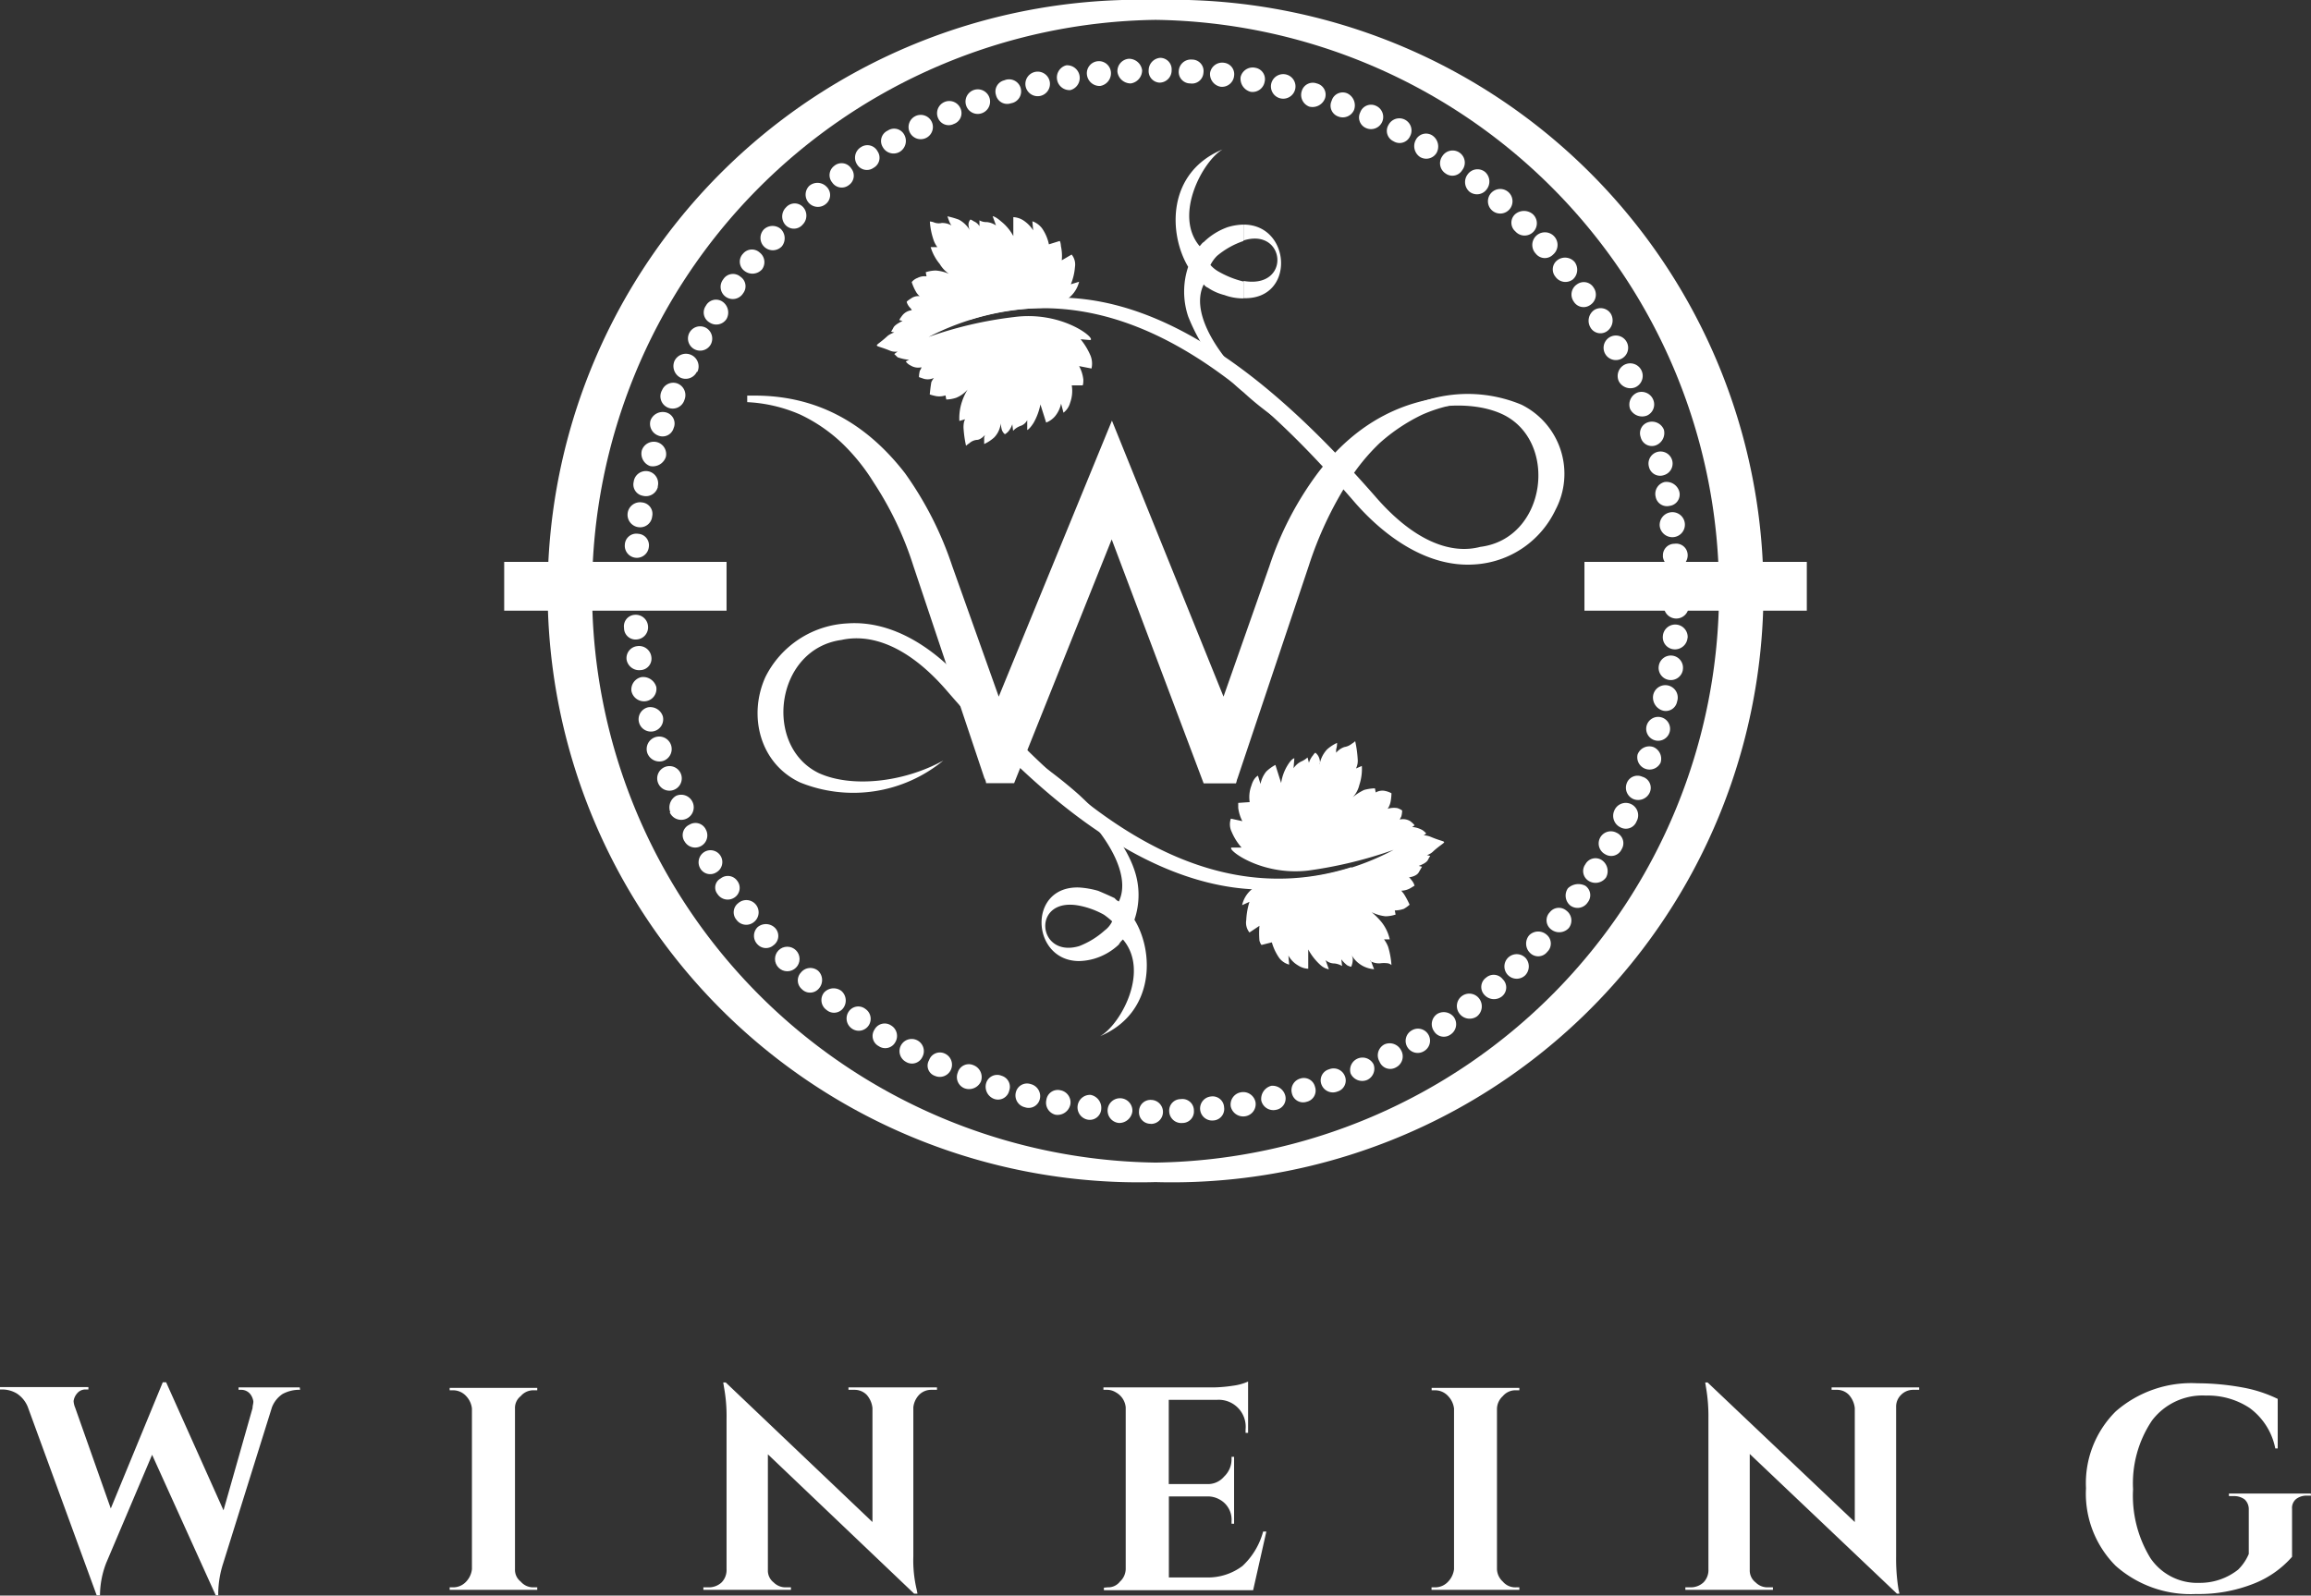
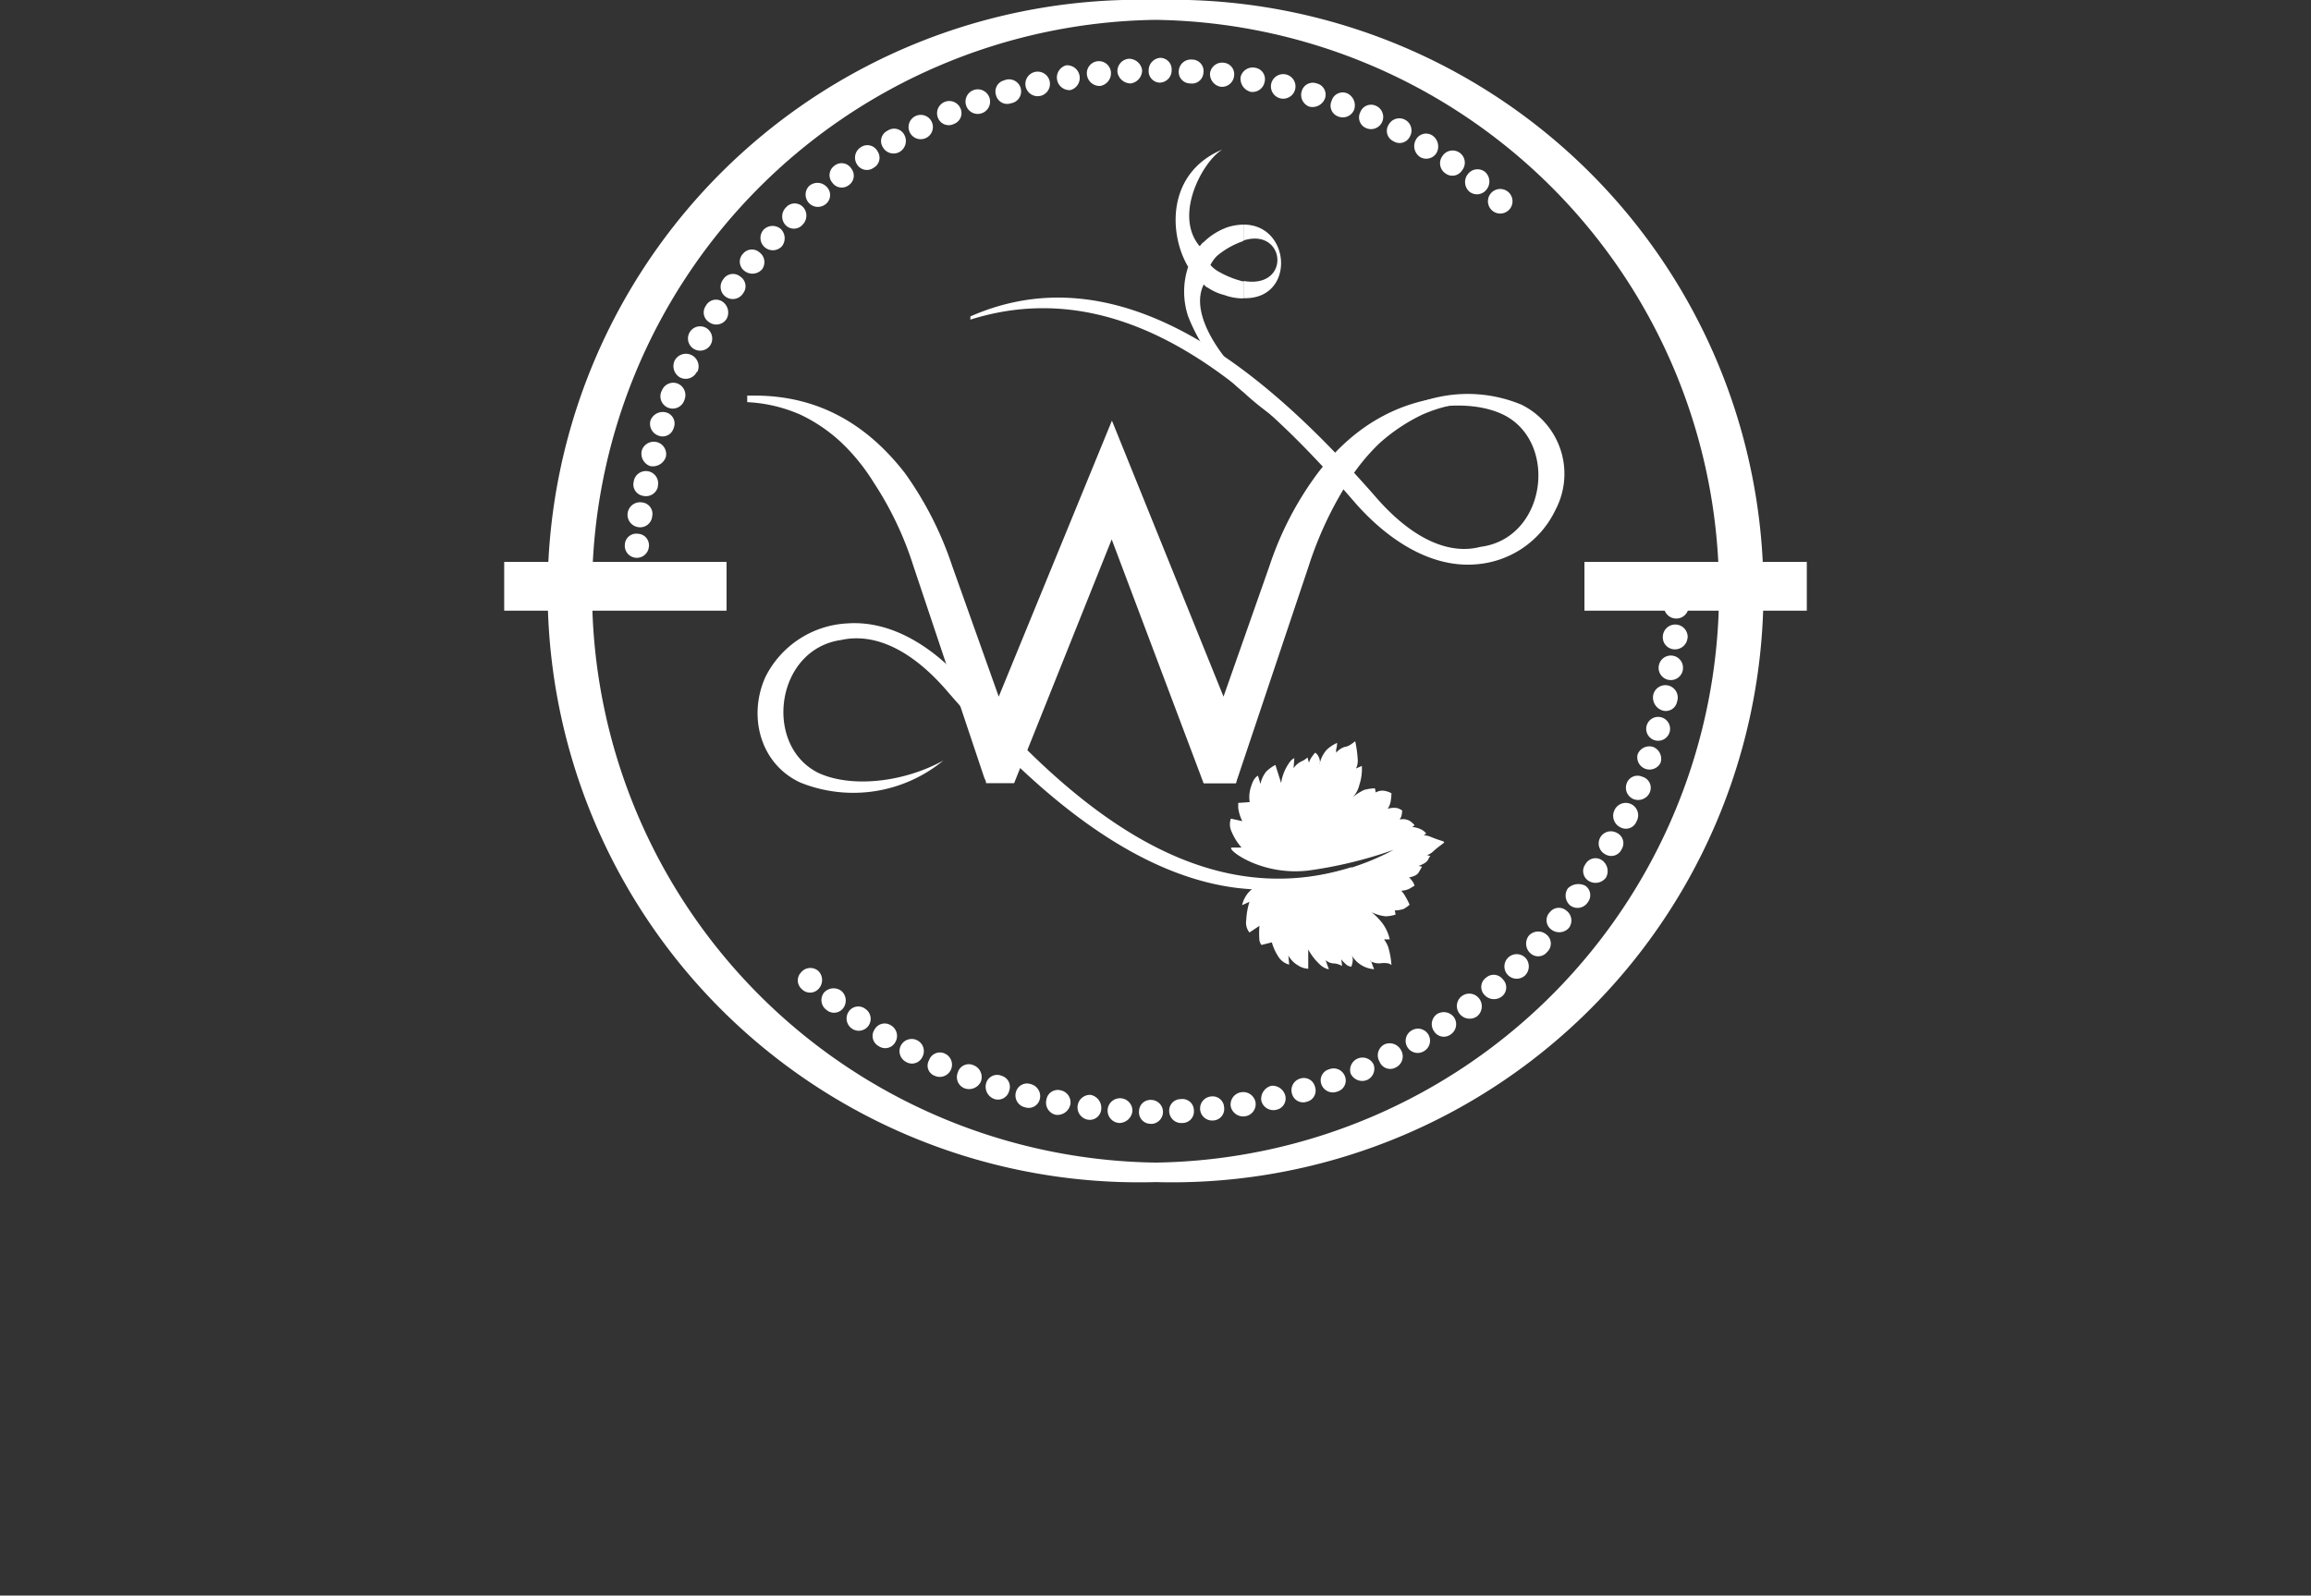
<svg xmlns="http://www.w3.org/2000/svg" viewBox="0 0 201.31 139.03">
  <rect x="0" y="0" width="201.31" height="139.03" fill="#333333" stroke="none" />
  <defs>
    <style>.cls-1,.cls-2{fill:#fff}.cls-2{fill-rule:evenodd}</style>
  </defs>
  <g id="Layer_2" data-name="Layer 2">
    <g id="Layer_1-2" data-name="Layer 1">
-       <path class="cls-1" d="M26.14 121.1h-.22a3.07 3.07 0 0 0-1.3.36 2.44 2.44 0 0 0-.93 1.16l-4.25 13.6a8.82 8.82 0 0 0-.43 2.6v.18h-.22l-5.54-12.24-4 9.43a7.89 7.89 0 0 0-.54 2.81h-.29l-6-16.41a2.52 2.52 0 0 0-.94-1.16 2.48 2.48 0 0 0-1.22-.36H0v-.21h7.7v.21h-.21a.94.94 0 0 0-.79.36 1.29 1.29 0 0 0-.29.65 1.76 1.76 0 0 0 .14.58l3.1 8.78 4.53-11h.29l5 11.16 2.53-8.91c0-.22.07-.36.07-.58a1.36 1.36 0 0 0-.28-.65 1 1 0 0 0-.8-.36h-.21v-.21h5.33ZM39.46 138.31a1.53 1.53 0 0 0 1.15-.5 1.87 1.87 0 0 0 .5-1.08v-14a1.87 1.87 0 0 0-.5-1.08 1.54 1.54 0 0 0-1.15-.51h-.29v-.21h7.63v.21h-.29a1.44 1.44 0 0 0-1.15.51 1.3 1.3 0 0 0-.5 1.08v14a1.3 1.3 0 0 0 .5 1.08 1.43 1.43 0 0 0 1.15.5h.29v.22h-7.63v-.22ZM81.14 121.1a1.47 1.47 0 0 0-1.08.44 1.88 1.88 0 0 0-.5 1.08v13a10.92 10.92 0 0 0 .29 2.88l.07.36h-.29l-12.74-12.14v10.08a1.3 1.3 0 0 0 .5 1.08 1.46 1.46 0 0 0 1.08.43h.43v.22h-7.63v-.22h.43a1.63 1.63 0 0 0 1.16-.43 1.55 1.55 0 0 0 .43-1.15v-13.11a13.92 13.92 0 0 0-.22-2.73l-.07-.43h.22L76 132.62v-9.93a2.05 2.05 0 0 0-.5-1.15 1.47 1.47 0 0 0-1.08-.44h-.51v-.21h7.71v.21ZM96.48 138.31a1.3 1.3 0 0 0 1.08-.5 1.53 1.53 0 0 0 .5-1.08v-14.11a1.66 1.66 0 0 0-.86-1.3 1.43 1.43 0 0 0-.72-.22h-.36v-.21h9.58a12.48 12.48 0 0 0 1.72-.15 4.65 4.65 0 0 0 1.3-.36v4.47h-.22v-.29a2.35 2.35 0 0 0-2.44-2.59h-4.25v7.34h3.31a1.83 1.83 0 0 0 1.51-.65 2.07 2.07 0 0 0 .65-1.51v-.21h.22v5.83h-.22v-.22a2 2 0 0 0-1-1.87 2.08 2.08 0 0 0-1.15-.29h-3.31v7.06h3.31a5 5 0 0 0 3.1-1 6.34 6.34 0 0 0 1.8-3h.28l-1.15 5.11h-13v-.22ZM125 138.31a1.53 1.53 0 0 0 1.15-.5 1.89 1.89 0 0 0 .51-1.08v-14a1.89 1.89 0 0 0-.51-1.08 1.54 1.54 0 0 0-1.15-.51h-.29v-.21h7.64v.21h-.29a1.43 1.43 0 0 0-1.15.51 1.54 1.54 0 0 0-.51 1.08v14a1.54 1.54 0 0 0 .51 1.08 1.42 1.42 0 0 0 1.15.5h.29v.22h-7.65v-.22ZM166.68 121.1a1.47 1.47 0 0 0-1.08.44 1.43 1.43 0 0 0-.43 1.08v13a16.66 16.66 0 0 0 .21 2.88l.08.36h-.22l-12.82-12.17v10.11a1.31 1.31 0 0 0 .51 1.08 1.46 1.46 0 0 0 1.08.43h.43v.22h-7.63v-.22h.43a1.63 1.63 0 0 0 1.15-.43 1.52 1.52 0 0 0 .43-1.15v-13.11a14.84 14.84 0 0 0-.21-2.73l-.07-.43h.21l12.82 12.16v-9.93a2.06 2.06 0 0 0-.51-1.15 1.44 1.44 0 0 0-1.08-.44h-.43v-.21h7.63v.21ZM201.31 130.32h-.43a1.47 1.47 0 0 0-.86.29 1 1 0 0 0-.36.86v4.18a8.6 8.6 0 0 1-3.24 2.3 12.94 12.94 0 0 1-5.12.94 9.82 9.82 0 0 1-7-2.45 8.9 8.9 0 0 1-2.59-6.77 8.81 8.81 0 0 1 2.59-6.69 10 10 0 0 1 7.13-2.45 22 22 0 0 1 3.89.36 11.77 11.77 0 0 1 3.09 1v4.32h-.21a5.74 5.74 0 0 0-2.24-3.53 6.6 6.6 0 0 0-3.81-1.08 5.52 5.52 0 0 0-4.68 2.16 9.8 9.8 0 0 0-1.66 6 10.41 10.41 0 0 0 1.51 6 4.92 4.92 0 0 0 4.25 2.16 5.36 5.36 0 0 0 3.39-1.15 4.17 4.17 0 0 0 .93-1.37v-3.89a1.16 1.16 0 0 0-.36-.86 1.53 1.53 0 0 0-.93-.29h-.44v-.22h7.13Z" />
      <path class="cls-2" d="m96.84 47-8.5 21.24H85.9a1.1 1.1 0 0 0-.15-.44l-6.19-18.5a29.31 29.31 0 0 0-3.46-7.27 17.45 17.45 0 0 0-2.8-3.46 13.94 13.94 0 0 0-3.6-2.45 13.06 13.06 0 0 0-4.61-1.08v-.57h.65c5.32 0 9.64 2.3 13.1 6.77a30.29 30.29 0 0 1 4.1 8.06L87 60.7l9.86-24.05 9.72 24.05 4-11.38a28.55 28.55 0 0 1 4.18-8.06c3.38-4.47 7.77-6.77 13-6.77h.65v.57a12.64 12.64 0 0 0-4.54 1.08 15.75 15.75 0 0 0-3.67 2.45 17.48 17.48 0 0 0-2.81 3.46 32 32 0 0 0-3.39 7.27l-6.2 18.5c-.07.15-.07.29-.14.44h-2.81Z" />
      <path class="cls-1" d="M135.5 44.42a8.35 8.35 0 0 1-7.05 4.76c-4 .28-7.71-2.31-10.37-5.33-8.14-9.43-19.66-20.38-33.55-16v-.28c13.89-6.12 26.93 6.19 35.21 15.62 3.52 4.1 6.76 5.11 9.21 4.46 5.76-.72 6.84-9.14 2-11.52-2.81-1.36-7.35-.93-10.87 1a12.17 12.17 0 0 1 12.45-1.87 6.72 6.72 0 0 1 2.97 9.16Z" />
-       <path class="cls-2" d="M92.23 26.42A2.6 2.6 0 0 0 94 24.55l-.72.22a5 5 0 0 0 .36-1.51 1.37 1.37 0 0 0-.29-1.08l-.86.5a4 4 0 0 0-.07-1.22c-.04-.46-.12-.46-.12-.46l-.93.29a3.84 3.84 0 0 0-.58-1.37 1.81 1.81 0 0 0-.86-.64l.07.79a2.94 2.94 0 0 0-.86-.87 1.79 1.79 0 0 0-.87-.28v1.65a4.09 4.09 0 0 0-1.08-1.29c-.5-.44-.72-.44-.72-.44l.29.8a1.82 1.82 0 0 0-.79-.29 1.22 1.22 0 0 1-.65-.15v.51a1.05 1.05 0 0 0-.5-.43c-.22-.15-.29-.15-.29-.15a.67.67 0 0 0-.15.58 1 1 0 0 0 .15.43 2.49 2.49 0 0 0-1-1 7.12 7.12 0 0 0-1-.29s.15.44.22.58a1.13 1.13 0 0 0 .14.22 1.58 1.58 0 0 0-.86-.22 1.14 1.14 0 0 1-.72-.07 1.21 1.21 0 0 0-.31-.06 6.14 6.14 0 0 0 .29 1.51 2.23 2.23 0 0 0 .36.72h-.58a4.14 4.14 0 0 0 .79 1.47 2.75 2.75 0 0 0 .8.86 3.51 3.51 0 0 0-1.16-.29 3 3 0 0 0-.86.15l.07.36a1.33 1.33 0 0 0-.79.14 1.15 1.15 0 0 0-.5.36 4.2 4.2 0 0 0 .43.94c.21.29.29.29.29.29a1.08 1.08 0 0 0-.8.21c-.36.22-.36.29-.36.29a1.28 1.28 0 0 0 .29.5c.15.15.15.22.15.22a1.22 1.22 0 0 0-.8.43c-.28.36-.28.43-.28.43l.28.08s-.64.28-.79.57-.21.36-.21.36l.28.07a2 2 0 0 0-.57.29c-1.23 1.15-1.37.65.21 1.3a1.18 1.18 0 0 0 .65.07l-.29.22.29.28a4 4 0 0 0 1 .22l-.29.14a1.07 1.07 0 0 0 .43.36 1.24 1.24 0 0 0 .94.15.73.73 0 0 1-.14.29 2.36 2.36 0 0 0-.08.57l.44.15a1.25 1.25 0 0 0 .86-.08 2.25 2.25 0 0 0-.22.36c-.07.36-.14 1.08-.14 1.08a4.23 4.23 0 0 0 .58.15 1.66 1.66 0 0 0 .79-.07l.07.36a2.94 2.94 0 0 0 .86-.15 2.6 2.6 0 0 0 1-.72 5 5 0 0 0-.5 1.08 4.56 4.56 0 0 0-.22 1.66l.51-.15s-.15.15-.15.72a10 10 0 0 0 .22 1.59 2.3 2.3 0 0 1 .29-.22 1.12 1.12 0 0 1 .64-.29c.36 0 .72-.43.72-.43l-.07.22v.57a3.5 3.5 0 0 0 .87-.57 2.06 2.06 0 0 0 .57-1.23 3.27 3.27 0 0 0 .07.44.82.82 0 0 0 .29.5s.07 0 .29-.22a1.87 1.87 0 0 0 .36-.64l.07.57a1.63 1.63 0 0 1 .65-.43 1 1 0 0 0 .58-.5v.86s.21-.07.57-.65a5.34 5.34 0 0 0 .58-1.58l.5 1.58a1.93 1.93 0 0 0 .79-.57 2.56 2.56 0 0 0 .51-1.08l.21.79a1.64 1.64 0 0 0 .58-.87 3 3 0 0 0 .14-1.51h.94s.07 0 .07-.5A3.17 3.17 0 0 0 94 31.9l1.08.21A1.89 1.89 0 0 0 95 31a5.85 5.85 0 0 0-.87-1.44l.8.07c.72 0-2.31-2.59-6.63-2a34.11 34.11 0 0 0-7.41 1.73 22.74 22.74 0 0 1 9.72-2.52c3.09-.29.21-.08.28-.08.05-.34.55-.05 1.34-.34Z" />
      <path class="cls-1" d="M112 37a25 25 0 0 1-3.67-2.81V33c.07.07.21.14.29.21 1.15 1.15 3.52 3.24 3.81 3L112 37Zm-3.67-17.43c4.17 0 4.53 6.56 0 6.41v-1.5c4.17.72 3.67-4.68 0-3.53Zm0 14.62a16.31 16.31 0 0 1-4.83-6.62 6.83 6.83 0 0 1 0-4.32c-1.72-2.88-1.87-8.21 3-10.23-1.66.94-4.32 5.69-2 8.43.15-.15.22-.29.36-.36a5.72 5.72 0 0 1 2.09-1.3 5.06 5.06 0 0 1 1.37-.22V21a7.1 7.1 0 0 0-2.31 1.3 3.07 3.07 0 0 0-.57.79 2.74 2.74 0 0 0 .72.58 8.27 8.27 0 0 0 2.16.86V26a4.65 4.65 0 0 1-1.66-.29 4.51 4.51 0 0 1-1.44-.64.8.8 0 0 1-.36-.29c-1.15 2.3.94 5.69 3.46 8.21ZM66.67 59a8.45 8.45 0 0 1 7.13-4.68c4-.29 7.7 2.23 10.37 5.33 8.13 9.36 19.65 20.3 33.55 15.91v.36c-13.9 6-27-6.19-35.21-15.7-3.53-4.1-6.77-5-9.21-4.46-5.76.79-6.84 9.21-2 11.59 2.81 1.3 7.34.86 10.87-1.08a12.34 12.34 0 0 1-12.47 1.91c-3.53-1.65-4.54-5.83-3.03-9.18Z" />
      <path class="cls-2" d="M110 77a2.48 2.48 0 0 0-1.8 1.87l.64-.29a6.23 6.23 0 0 0-.28 1.59 1.35 1.35 0 0 0 .28 1.08l.87-.58a7.54 7.54 0 0 0 0 1.3c.14.43.21.36.21.36l.87-.22a4.54 4.54 0 0 0 .65 1.37 1.61 1.61 0 0 0 .86.57l-.07-.79a2.29 2.29 0 0 0 .86.87 1.76 1.76 0 0 0 .87.28v-1.68a5.07 5.07 0 0 0 1.08 1.37 1.53 1.53 0 0 0 .72.36l-.29-.8a1.18 1.18 0 0 0 .79.29 1.73 1.73 0 0 1 .65.22l-.07-.58a3 3 0 0 0 .5.51 1.21 1.21 0 0 0 .36.14 1.66 1.66 0 0 0 .14-.65 1 1 0 0 0-.14-.43 2.49 2.49 0 0 0 1 1 2.46 2.46 0 0 0 1 .29s-.15-.36-.22-.58-.14-.14-.14-.14a1.6 1.6 0 0 0 .86.21 2.43 2.43 0 0 1 .72 0 .68.68 0 0 1 .29.15 7.15 7.15 0 0 0-.29-1.59 2.6 2.6 0 0 0-.36-.65h.5a3.71 3.71 0 0 0-.72-1.51 6.27 6.27 0 0 0-.86-.86 3.54 3.54 0 0 0 1.22.36 3 3 0 0 0 .87-.15l-.07-.36a2.52 2.52 0 0 0 .79-.14 2.94 2.94 0 0 0 .5-.36 7.21 7.21 0 0 0-.5-.94l-.22-.28a1.7 1.7 0 0 0 .79-.22l.36-.22a1.25 1.25 0 0 0-.28-.5c-.15-.22-.22-.22-.22-.22s.65-.07.86-.43.29-.5.29-.5l-.29-.07s.65-.22.8-.51.21-.36.21-.36l-.29-.07a1.37 1.37 0 0 0 .58-.36c1.22-1.08 1.3-.58-.22-1.22a1.84 1.84 0 0 0-.64-.15l.21-.14s0-.07-.29-.29a2.08 2.08 0 0 0-.93-.29l.21-.14s0-.07-.36-.36a1.21 1.21 0 0 0-.93-.15l.14-.28a2 2 0 0 0 .07-.51 1.52 1.52 0 0 0-.43-.21 1.9 1.9 0 0 0-.86.07s.07 0 .21-.36.15-1 .15-1a2 2 0 0 0-.65-.22 1.15 1.15 0 0 0-.72.15l-.07-.36a4 4 0 0 0-.94.14 4.19 4.19 0 0 0-1 .65 2.37 2.37 0 0 0 .58-1.08 4.44 4.44 0 0 0 .22-1.66l-.51.22a1.51 1.51 0 0 0 .15-.79 10 10 0 0 0-.22-1.59 1.48 1.48 0 0 1-.29.22 1.36 1.36 0 0 1-.65.29 1.62 1.62 0 0 0-.72.5v-.29a1.79 1.79 0 0 0 .08-.57 3.5 3.5 0 0 0-.87.57 2.58 2.58 0 0 0-.65 1.3s.08-.07 0-.43a1.05 1.05 0 0 0-.36-.58s-.07 0-.21.22a1.87 1.87 0 0 0-.36.65l-.12-.46a2.11 2.11 0 0 1-.57.36 1.77 1.77 0 0 0-.65.58l.07-.87s-.21 0-.57.58a4.05 4.05 0 0 0-.58 1.58l-.5-1.58a3.49 3.49 0 0 0-.8.58 2.49 2.49 0 0 0-.5 1.08l-.22-.72s-.36.14-.57.86a2.82 2.82 0 0 0-.15 1.44l-1 .07v.43a3.54 3.54 0 0 0 .36 1.16l-1-.22a1.5 1.5 0 0 0 .07 1.15 5 5 0 0 0 .86 1.37h-.79c-.79-.07 2.31 2.52 6.63 2a37.52 37.52 0 0 0 7.41-1.8 22.2 22.2 0 0 1-9.79 2.59c-3 .21-.14 0-.22 0-.15.36-.58.11-1.39.36Z" />
-       <path class="cls-1" d="M94 69.26c1.87 1.73 4 4.11 4.82 6.56a6.7 6.7 0 0 1 0 4.32c1.73 2.8 1.8 8.13-3 10.15 1.73-.94 4.39-5.62 2-8.43a1.74 1.74 0 0 0-.36.44 5.3 5.3 0 0 1-2.09 1.22 5.12 5.12 0 0 1-1.37.22v-1.3a7.17 7.17 0 0 0 2.23-1.37 2.12 2.12 0 0 0 .65-.79 6.48 6.48 0 0 0-.72-.58 7.22 7.22 0 0 0-2.16-.79v-1.58a7.74 7.74 0 0 1 1.66.29c.5.21 1 .43 1.44.64a1 1 0 0 0 .36.29c1.08-2.23-.94-5.61-3.46-8.06Zm-3.67-2.88A38.63 38.63 0 0 1 94 69.26v1.23l-.29-.29c-1.15-1.08-3.53-3.17-3.81-2.88l.43-.94ZM94 83.74c-4.18 0-4.54-6.56 0-6.41v1.58c-4.18-.79-3.67 4.61 0 3.53Z" />
      <path class="cls-2" d="M100.66 0a51.52 51.52 0 1 1 0 103v-1.7a49.79 49.79 0 0 0 0-99.57Zm0 103a51.52 51.52 0 1 1 0-103v1.73a49.79 49.79 0 0 0 0 99.57Z" />
      <path class="cls-2" d="M147.1 52.85a1.08 1.08 0 0 1-2.16-.07 1 1 0 0 1 1.08-1 1.06 1.06 0 0 1 1.08 1.07ZM56.38 50.26a1.07 1.07 0 0 1-1.08 1.08 1.08 1.08 0 1 1 .07-2.16 1 1 0 0 1 1.01 1.08ZM147 55.58a1.1 1.1 0 0 1-1.15 1 1.05 1.05 0 0 1-1-1.15 1.08 1.08 0 1 1 2.16.14ZM56.52 47.66a1.05 1.05 0 1 1-2.09-.21 1 1 0 0 1 1.15-.94 1 1 0 0 1 .94 1.15ZM146.59 58.39a1.06 1.06 0 1 1-2.09-.39 1.06 1.06 0 0 1 2.09.36ZM56.81 45a1.05 1.05 0 0 1-1.15.94 1.09 1.09 0 1 1 .28-2.16 1 1 0 0 1 .87 1.22ZM146.09 61.13a1 1 0 0 1-1.23.79 1.19 1.19 0 0 1-.86-1.3 1.08 1.08 0 1 1 2.09.51ZM57.31 42.41a1.07 1.07 0 0 1-1.31.79 1 1 0 0 1-.8-1.22 1.07 1.07 0 1 1 2.09.43ZM145.44 63.79a1 1 0 0 1-2-.57 1 1 0 0 1 2 .57ZM58 39.82a1.2 1.2 0 0 1-1.37.79 1.15 1.15 0 0 1-.72-1.37 1.1 1.1 0 0 1 1.3-.72 1.08 1.08 0 0 1 .79 1.3ZM144.65 66.46a1.07 1.07 0 0 1-2-.72 1.09 1.09 0 0 1 1.37-.65 1.11 1.11 0 0 1 .63 1.37ZM58.68 37.3a1 1 0 0 1-1.37.64 1.09 1.09 0 0 1-.65-1.29 1.14 1.14 0 0 1 1.34-.72 1 1 0 0 1 .68 1.37ZM143.71 69.05a1.11 1.11 0 0 1-1.44.57 1.08 1.08 0 0 1-.57-1.36 1 1 0 0 1 1.36-.58 1 1 0 0 1 .65 1.37ZM59.62 34.85a1.07 1.07 0 1 1-1.95-.85 1.06 1.06 0 0 1 1.33-.59 1.09 1.09 0 0 1 .62 1.44ZM142.56 71.57a1 1 0 0 1-1.44.5 1.11 1.11 0 0 1-.5-1.44 1.08 1.08 0 1 1 1.94.94ZM60.7 32.4a1.08 1.08 0 0 1-1.44.5 1.14 1.14 0 0 1-.51-1.44 1.08 1.08 0 0 1 2 .94ZM141.26 74a1 1 0 0 1-1.44.43 1.06 1.06 0 1 1 1-1.87 1 1 0 0 1 .44 1.44ZM61.92 30a1.06 1.06 0 1 1-.43-1.44 1.08 1.08 0 0 1 .43 1.44ZM139.9 76.46a1.13 1.13 0 0 1-1.52.29 1 1 0 0 1-.28-1.44 1 1 0 0 1 1.44-.36 1.16 1.16 0 0 1 .36 1.51ZM63.29 27.79a1.06 1.06 0 0 1-1.51.29 1 1 0 0 1-.29-1.44 1 1 0 0 1 1.44-.36 1.15 1.15 0 0 1 .36 1.51ZM138.31 78.62a1.06 1.06 0 0 1-1.51.29 1.12 1.12 0 0 1-.22-1.51 1.32 1.32 0 0 1 1.52-.22 1 1 0 0 1 .21 1.44ZM64.73 25.56A1.06 1.06 0 1 1 63 24.34a1 1 0 0 1 1.51-.22 1 1 0 0 1 .22 1.44ZM136.66 80.86a1.13 1.13 0 0 1-1.52.14 1 1 0 0 1-.14-1.51 1 1 0 0 1 1.44-.15 1.07 1.07 0 0 1 .22 1.52ZM66.38 23.47a1.12 1.12 0 0 1-1.51.15 1 1 0 0 1-.14-1.52 1 1 0 0 1 1.44-.1 1.06 1.06 0 0 1 .21 1.47ZM134.78 82.94a1 1 0 0 1-1.51.08 1.13 1.13 0 0 1-.07-1.52 1.11 1.11 0 0 1 1.51-.07 1 1 0 0 1 .07 1.51ZM68.11 21.46A1.07 1.07 0 0 1 66.53 20a1.1 1.1 0 0 1 1.47-.06 1.13 1.13 0 0 1 .11 1.52ZM132.84 85a1.07 1.07 0 1 1 .07-1.51 1.11 1.11 0 0 1-.07 1.51ZM69.91 19.58a1 1 0 0 1-1.51 0 1.11 1.11 0 0 1 .07-1.51 1 1 0 0 1 1.51 0 1.11 1.11 0 0 1-.07 1.51ZM130.82 86.83a1.12 1.12 0 0 1-1.51-.14 1 1 0 0 1 .15-1.51 1 1 0 0 1 1.44.14 1 1 0 0 1-.08 1.51ZM71.93 17.78a1.07 1.07 0 0 1-1.44-1.58 1.1 1.1 0 0 1 1.51.07 1 1 0 0 1-.07 1.51ZM128.66 88.56a1.11 1.11 0 0 1-1.51-.22 1.08 1.08 0 1 1 1.73-1.29 1.12 1.12 0 0 1-.22 1.51ZM73.94 16.13a1 1 0 0 1-1.44-.22 1 1 0 0 1 .15-1.44 1 1 0 0 1 1.51.22 1 1 0 0 1-.22 1.44ZM126.36 90.14a1 1 0 0 1-1.44-.28 1.07 1.07 0 0 1 .29-1.52 1.11 1.11 0 0 1 1.44.29 1.07 1.07 0 0 1-.29 1.51ZM76.1 14.62a1 1 0 0 1-1.44-.29 1.07 1.07 0 0 1 .34-1.51 1 1 0 0 1 1.44.36 1 1 0 0 1-.34 1.44ZM124.06 91.58a1.05 1.05 0 1 1-1.08-1.8 1 1 0 1 1 1.08 1.8ZM78.34 13.25a1.07 1.07 0 0 1-1.44-.43 1 1 0 0 1 .43-1.44 1 1 0 0 1 1.44.36 1.11 1.11 0 0 1-.43 1.51ZM121.61 93a1 1 0 0 1-1.44-.5 1.07 1.07 0 0 1 .43-1.5 1.12 1.12 0 0 1 1.44.5 1.07 1.07 0 0 1-.43 1.5ZM80.71 12a1.06 1.06 0 0 1-1.44-.43 1.06 1.06 0 0 1 1.87-1 1.06 1.06 0 0 1-.43 1.43ZM119.09 94.1a1.11 1.11 0 0 1-1.44-.57 1.08 1.08 0 0 1 2-.79 1.08 1.08 0 0 1-.56 1.36ZM83.09 10.8a1 1 0 0 1-1.37-.5 1.06 1.06 0 1 1 1.94-.87 1 1 0 0 1-.57 1.37ZM116.5 95.11a1.06 1.06 0 0 1-1.37-.57 1 1 0 0 1 .65-1.37 1.05 1.05 0 0 1 1.36.57 1 1 0 0 1-.64 1.37ZM85.54 9.86a1.06 1.06 0 0 1-1.37-.64 1.07 1.07 0 1 1 1.37.64ZM113.83 96a1 1 0 0 1-1.29-.72 1.05 1.05 0 0 1 .72-1.3 1 1 0 0 1 1.29.72 1 1 0 0 1-.72 1.3ZM88.06 9a1 1 0 0 1-1.3-.72A1 1 0 0 1 87.48 7a1.05 1.05 0 1 1 .58 2ZM111.17 96.7a1.08 1.08 0 0 1-1.3-.8 1.18 1.18 0 0 1 .87-1.29 1.15 1.15 0 0 1 1.22.86 1 1 0 0 1-.79 1.23ZM90.65 8.35a1.07 1.07 0 0 1-1.3-.79 1.07 1.07 0 1 1 1.3.79ZM108.43 97.27a1.11 1.11 0 0 1-1.22-.86 1.08 1.08 0 0 1 .86-1.23 1.09 1.09 0 0 1 1.3.87 1.07 1.07 0 0 1-.94 1.22ZM93.24 7.85a1.1 1.1 0 0 1-.36-2.16 1.1 1.1 0 0 1 .36 2.16ZM105.7 97.63a1.05 1.05 0 1 1-.22-2.09 1 1 0 0 1 1.15.94 1 1 0 0 1-.93 1.15ZM95.83 7.49a1.11 1.11 0 0 1-1.15-1 1.05 1.05 0 0 1 2.09-.22 1.12 1.12 0 0 1-.94 1.22ZM103 97.85a1.05 1.05 0 0 1-1.15-1 1 1 0 0 1 1-1.08 1 1 0 0 1 1.15 1 1 1 0 0 1-1 1.08ZM98.5 7.27a1.17 1.17 0 0 1-1.16-1 1.08 1.08 0 0 1 1-1.15 1.16 1.16 0 0 1 1.15 1 1.16 1.16 0 0 1-.99 1.15ZM100.22 97.92a1 1 0 0 1-1-1.08 1 1 0 0 1 1.08-1 1 1 0 0 1-.08 2.09ZM101 7.2a1 1 0 0 1-.94-1.08 1.09 1.09 0 0 1 1-1.08 1 1 0 0 1 1 1.08A1.06 1.06 0 0 1 101 7.2ZM97.49 97.85a1.08 1.08 0 1 1 1.15-1 1.16 1.16 0 0 1-1.15 1ZM103.68 7.27a1 1 0 0 1-1-1.08 1.06 1.06 0 0 1 1.15-1 1 1 0 0 1 1 1.16 1 1 0 0 1-1.15.92ZM94.75 97.56A1.09 1.09 0 0 1 95 95.4a1.15 1.15 0 0 1 .93 1.22 1 1 0 0 1-1.18.94ZM106.34 7.56a1.12 1.12 0 0 1-.93-1.22 1.07 1.07 0 0 1 1.22-.87 1 1 0 0 1 .87 1.15 1.06 1.06 0 0 1-1.16.94ZM91.94 97.13a1.08 1.08 0 0 1-.79-1.3 1 1 0 0 1 1.23-.83 1.07 1.07 0 0 1 .86 1.22 1.14 1.14 0 0 1-1.3.91ZM108.94 8a1.18 1.18 0 0 1-.87-1.29 1.08 1.08 0 0 1 1.3-.8 1 1 0 0 1 .79 1.23 1.07 1.07 0 0 1-1.22.86ZM89.28 96.48a1.06 1.06 0 0 1-.79-1.3 1 1 0 0 1 1.29-.72 1.08 1.08 0 0 1 .8 1.3 1 1 0 0 1-1.3.72ZM111.53 8.57a1.07 1.07 0 1 1 1.29-.79 1.07 1.07 0 0 1-1.29.79ZM86.62 95.76a1.13 1.13 0 0 1-.72-1.37 1 1 0 0 1 1.36-.65 1 1 0 0 1 .65 1.3 1 1 0 0 1-1.29.72ZM114.05 9.29a1.09 1.09 0 0 1-.65-1.37 1 1 0 0 1 1.3-.65 1 1 0 0 1 .72 1.3 1.16 1.16 0 0 1-1.37.72ZM84 94.82a1.05 1.05 0 0 1-.57-1.36 1 1 0 0 1 1.36-.65 1.11 1.11 0 0 1 .65 1.44 1.14 1.14 0 0 1-1.44.57ZM116.57 10.15a1 1 0 0 1-.57-1.37 1 1 0 0 1 1.37-.64 1.16 1.16 0 0 1 .58 1.44 1.07 1.07 0 0 1-1.38.57ZM81.43 93.74a.94.94 0 0 1-.5-1.36 1 1 0 0 1 1.37-.58 1.06 1.06 0 1 1-.87 1.94ZM119 11.16a1 1 0 0 1-.51-1.37 1 1 0 0 1 1.37-.57 1.06 1.06 0 1 1-.86 1.94ZM78.91 92.52a1.06 1.06 0 1 1 1.44-.43 1 1 0 0 1-1.44.43ZM121.39 12.31a1 1 0 0 1-.43-1.44 1.06 1.06 0 1 1 1.87 1 1 1 0 0 1-1.44.44ZM76.54 91.15a1 1 0 0 1-.36-1.44 1 1 0 0 1 1.44-.36 1.06 1.06 0 0 1 .38 1.44 1 1 0 0 1-1.46.36ZM123.7 13.68a1.14 1.14 0 0 1-.36-1.51 1 1 0 0 1 1.44-.36 1.16 1.16 0 0 1 .36 1.51 1.05 1.05 0 0 1-1.44.36ZM74.23 89.64a1.07 1.07 0 0 1-.29-1.51 1 1 0 0 1 1.44-.22 1 1 0 0 1-1.15 1.73ZM125.93 15.12a1.06 1.06 0 0 1-.29-1.51 1.06 1.06 0 1 1 1.73 1.22 1 1 0 0 1-1.44.29ZM72 88a1.05 1.05 0 0 1-.22-1.51 1.12 1.12 0 0 1 1.52-.14 1.11 1.11 0 0 1 .14 1.51A1 1 0 0 1 72 88ZM128 16.7a1.11 1.11 0 0 1-.15-1.51 1.05 1.05 0 0 1 1.51-.21 1.11 1.11 0 0 1 .15 1.51 1.05 1.05 0 0 1-1.51.21ZM69.84 86.18a1 1 0 0 1-.07-1.44 1.05 1.05 0 0 1 1.51-.14 1.11 1.11 0 0 1 .07 1.51 1 1 0 0 1-1.51.07ZM130 18.36a1.07 1.07 0 1 1 1.44-1.58 1.07 1.07 0 0 1-1.44 1.58Z" />
-       <circle class="cls-1" cx="68.58" cy="83.56" r="1.07" />
-       <path class="cls-2" d="M132 20.16a1 1 0 0 1 0-1.51 1.19 1.19 0 0 1 1.51 0 1.07 1.07 0 1 1-1.51 1.51ZM66 82.3a1.06 1.06 0 0 1 0-1.52 1.12 1.12 0 0 1 1.52.08 1 1 0 0 1-.15 1.51A1 1 0 0 1 66 82.3ZM133.78 22.1a1.1 1.1 0 1 1 1.51.08 1 1 0 0 1-1.51-.08ZM64.15 80.14a1 1 0 0 1 .15-1.44 1.07 1.07 0 1 1 1.36 1.65 1.05 1.05 0 0 1-1.51-.21ZM135.5 24.12a1 1 0 0 1 .15-1.44 1.11 1.11 0 0 1 1.51.14 1.13 1.13 0 0 1-.14 1.52 1.06 1.06 0 0 1-1.52-.22ZM62.5 77.9a.9.9 0 0 1 .28-1.36 1 1 0 0 1 1.44.21 1 1 0 0 1-.22 1.44 1.06 1.06 0 0 1-1.5-.29ZM137.09 26.28a1.06 1.06 0 0 1 .29-1.51 1 1 0 0 1 1.44.29 1.07 1.07 0 0 1-.29 1.51 1 1 0 0 1-1.44-.29ZM61 75.67a1.06 1.06 0 0 1 .36-1.44A1 1 0 0 1 62.42 76a1 1 0 0 1-1.42-.33ZM138.53 28.51a1.14 1.14 0 0 1 .36-1.51 1.05 1.05 0 0 1 1.44.36 1.15 1.15 0 0 1-.36 1.51 1 1 0 0 1-1.44-.36ZM59.62 73.3a1 1 0 0 1 .43-1.44 1 1 0 0 1 1.44.43 1.06 1.06 0 0 1-1.87 1ZM139.82 30.82a1.07 1.07 0 1 1 1.44.43 1.07 1.07 0 0 1-1.44-.43ZM58.39 70.78a1.17 1.17 0 0 1 .51-1.44 1.09 1.09 0 0 1 1.44.57 1.07 1.07 0 0 1-2 .87ZM141 33.19a1.11 1.11 0 0 1 .57-1.44 1.07 1.07 0 0 1 .87 2 1.14 1.14 0 0 1-1.44-.56ZM57.31 68.18a1.07 1.07 0 1 1 1.37.65 1.06 1.06 0 0 1-1.37-.65ZM142 35.64a1.13 1.13 0 0 1 .65-1.44 1.1 1.1 0 0 1 1.37.65 1.06 1.06 0 0 1-.58 1.37 1.17 1.17 0 0 1-1.44-.58ZM56.38 65.59a1.09 1.09 0 1 1 1.36.72 1.12 1.12 0 0 1-1.36-.72ZM142.92 38.09a1 1 0 0 1 .65-1.3 1.12 1.12 0 0 1 1.37.65 1.15 1.15 0 0 1-.72 1.37 1 1 0 0 1-1.3-.72ZM55.66 62.93a1.07 1.07 0 0 1 .79-1.3 1.15 1.15 0 0 1 1.29.79 1.07 1.07 0 1 1-2.08.51ZM143.64 40.68a1.05 1.05 0 1 1 1.3.72 1 1 0 0 1-1.3-.72ZM55 60.19a1.11 1.11 0 0 1 .87-1.19 1.19 1.19 0 0 1 1.3.86 1.08 1.08 0 0 1-.87 1.23 1.12 1.12 0 0 1-1.3-.9ZM144.22 43.27A1.06 1.06 0 0 1 145 42a1.16 1.16 0 0 1 1.29.86 1 1 0 0 1-.86 1.22 1 1 0 0 1-1.21-.81ZM54.58 57.46a1.05 1.05 0 0 1 .93-1.16 1.08 1.08 0 0 1 1.23.94 1 1 0 0 1-.94 1.15 1.11 1.11 0 0 1-1.22-.93ZM144.58 45.86a1.11 1.11 0 0 1 .93-1.22 1.09 1.09 0 1 1 .29 2.16 1.11 1.11 0 0 1-1.22-.94ZM54.36 54.72a1 1 0 0 1 .94-1.15 1.07 1.07 0 0 1 1.15 1 1.06 1.06 0 0 1-1 1.15 1 1 0 0 1-1.09-1ZM144.86 48.46a1 1 0 0 1 1-1.08 1 1 0 0 1 1.15.93 1.08 1.08 0 0 1-2.16.15ZM54.22 51.91a1 1 0 0 1 1.08-1 1 1 0 0 1 1.08 1A1.11 1.11 0 0 1 55.3 53a1.06 1.06 0 0 1-1.08-1.09ZM144.94 51.12a1.08 1.08 0 1 1 2.16 0 1.06 1.06 0 0 1-1.1 1.08 1.15 1.15 0 0 1-1.06-1.08Z" />
      <path class="cls-1" d="M43.92 48.96h19.37v4.25H43.92zM138.02 48.96h19.37v4.25h-19.37z" />
    </g>
  </g>
</svg>